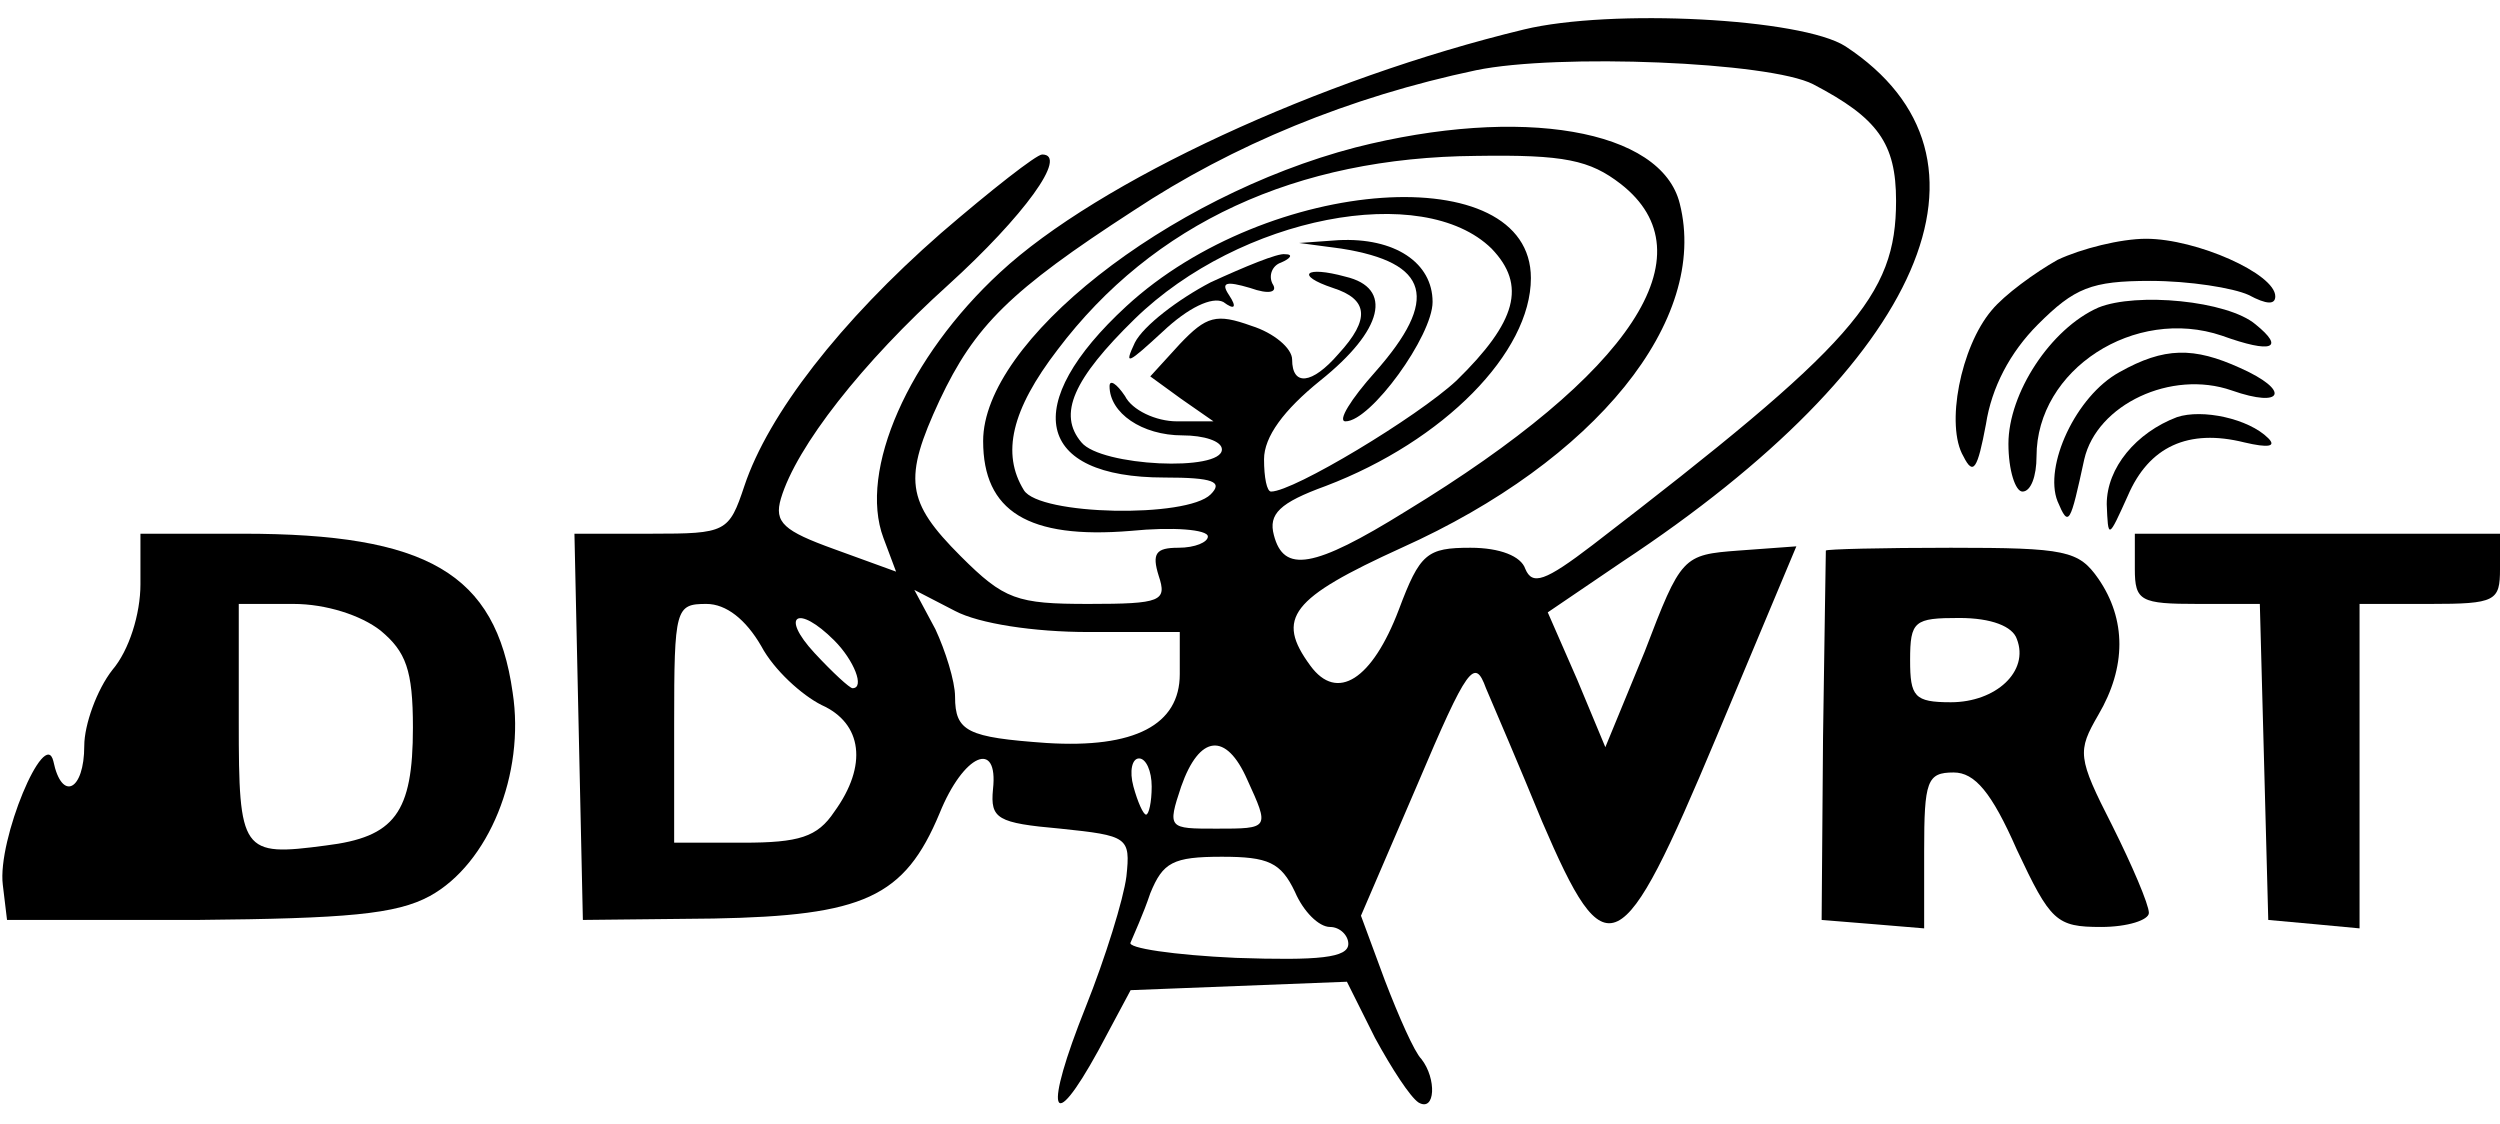
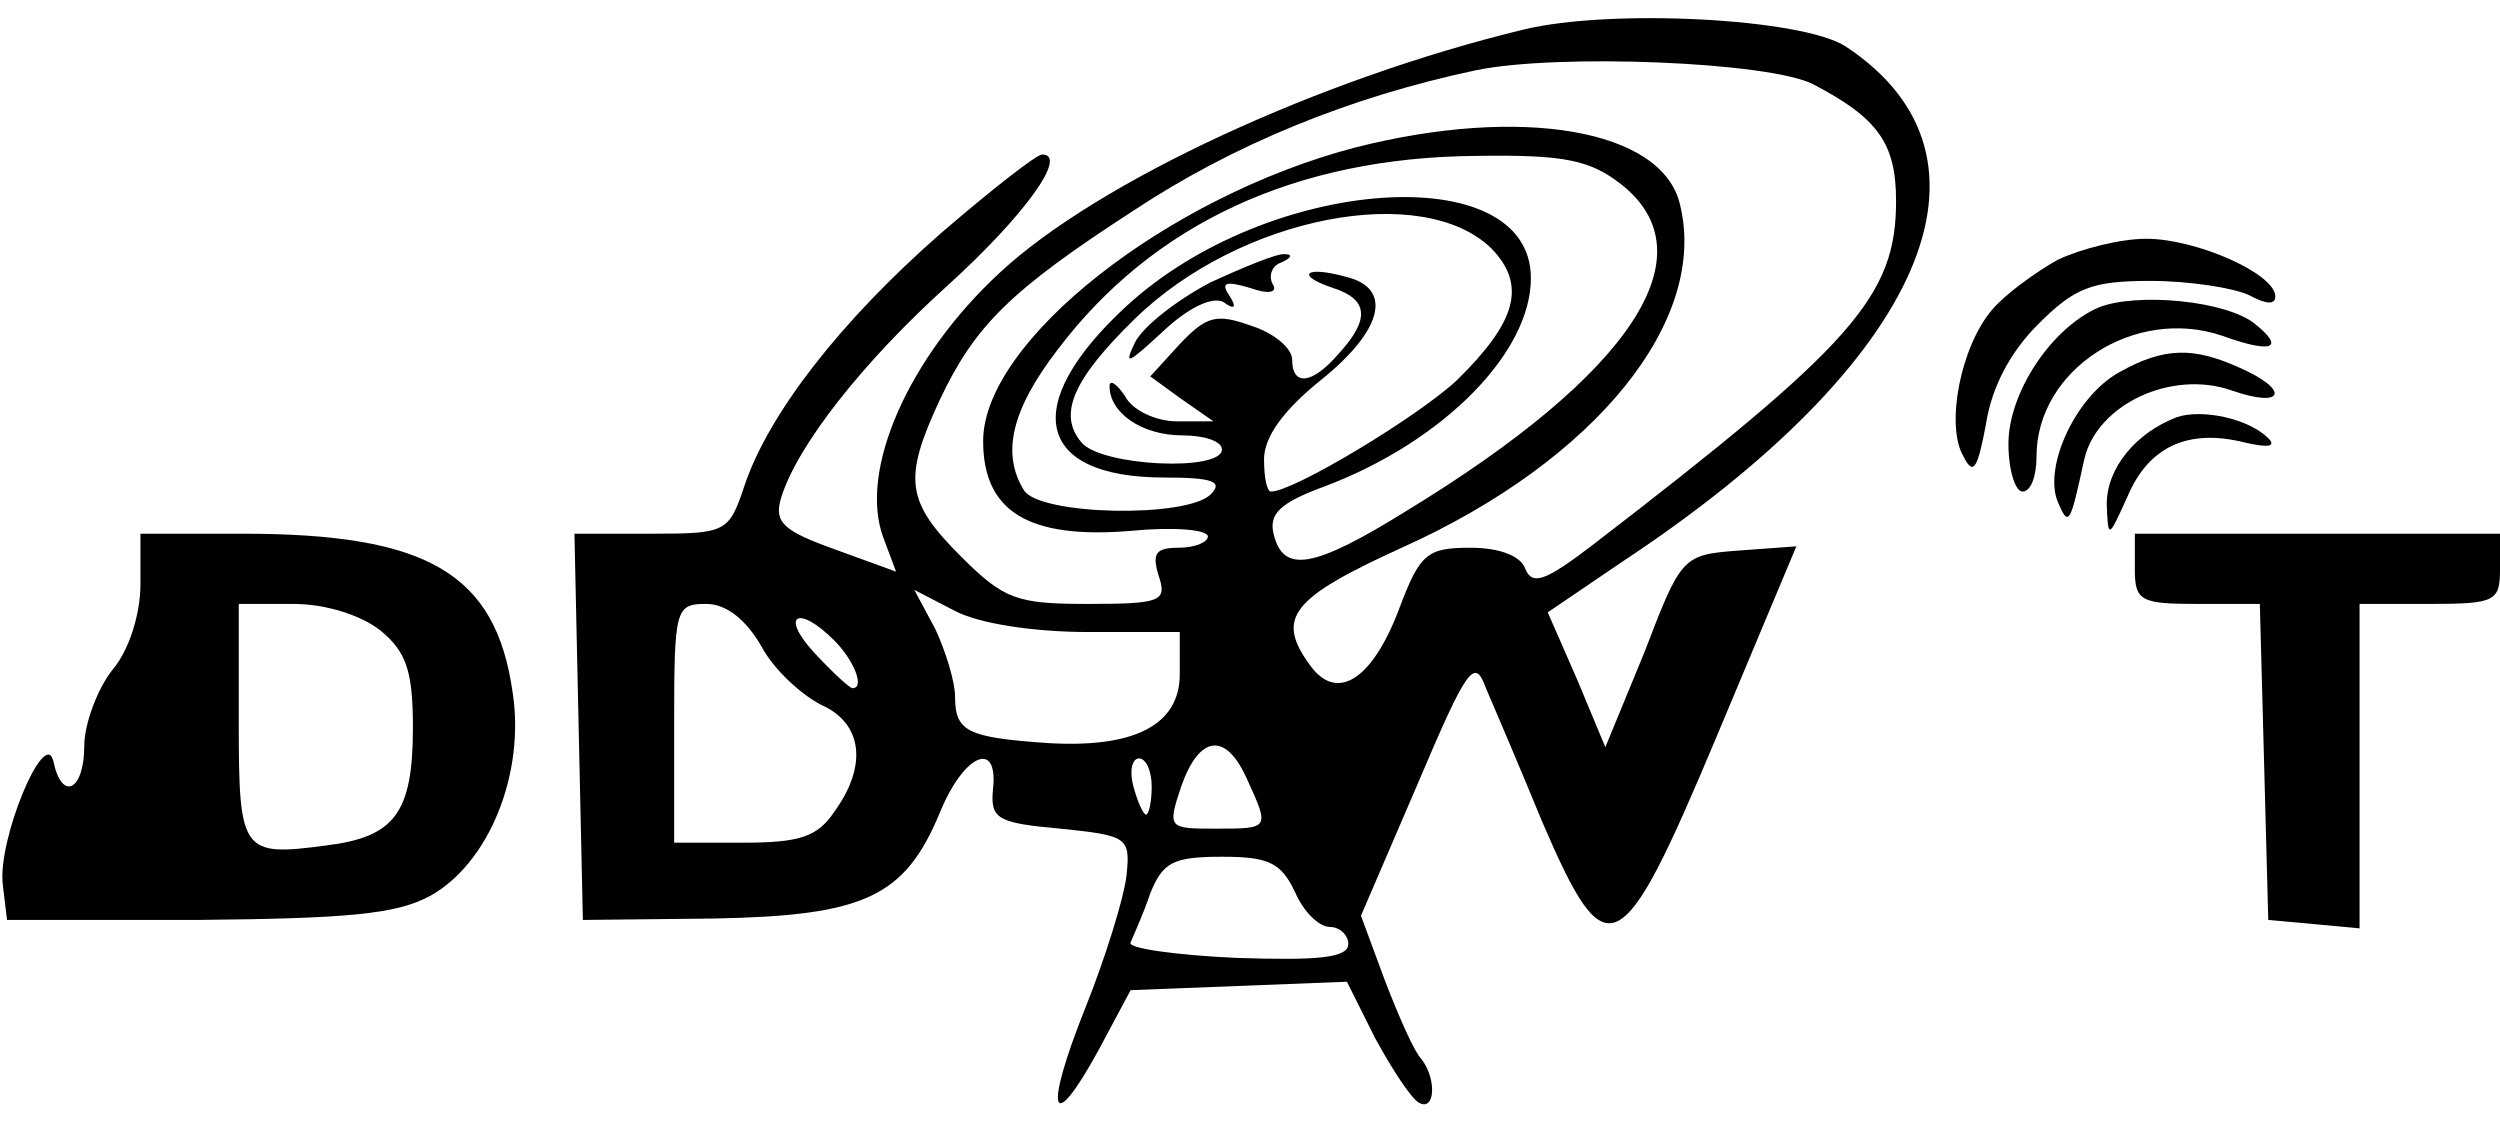
<svg xmlns="http://www.w3.org/2000/svg" version="1.0" width="178pt" height="80pt" viewBox="0 0 178 80" preserveAspectRatio="xMidYMid meet">
  <g transform="translate(0,80) scale(0.1,-0.1)" stroke="none">
    <path d="M1085 779 c-145 -35 -303 -108 -373 -173 -65 -60 -101 -141 -83 -189 l9 -24 -44 16 c-36 13 -43 19 -38 36 11 37 58 97 119 152 54 49 86 93 67 93 -4 0 -36 -25 -72 -56 -72 -63 -123 -129 -140 -180 -11 -33 -13 -34 -66 -34 l-55 0 3 -138 3 -137 93 1 c107 2 136 15 161 75 17 42 42 53 38 17 -2 -21 3 -24 48 -28 48 -5 50 -6 47 -34 -2 -16 -15 -58 -29 -93 -30 -75 -25 -93 9 -31 l23 43 77 3 77 3 20 -40 c12 -22 25 -42 31 -46 12 -7 13 17 2 31 -5 5 -16 30 -26 56 l-17 46 40 93 c36 85 41 91 49 69 6 -14 24 -56 40 -95 46 -107 56 -102 124 60 l57 136 -41 -3 c-40 -3 -41 -4 -67 -72 l-28 -68 -20 48 -21 48 53 36 c215 142 279 288 159 367 -31 20 -167 27 -229 12z m206 -39 c46 -24 59 -42 59 -83 0 -68 -30 -102 -216 -245 -34 -26 -43 -29 -48 -17 -3 9 -18 15 -39 15 -31 0 -36 -4 -51 -44 -19 -50 -44 -66 -63 -40 -25 34 -14 48 65 84 138 62 219 162 198 245 -13 53 -113 70 -231 40 -134 -35 -265 -138 -265 -209 0 -50 32 -70 105 -64 30 3 55 1 55 -4 0 -4 -9 -8 -21 -8 -16 0 -19 -4 -14 -20 6 -18 2 -20 -50 -20 -51 0 -60 3 -91 34 -39 39 -41 55 -15 111 25 53 50 78 138 135 71 47 154 81 244 100 58 12 209 6 240 -10z m-137 -71 c64 -50 8 -135 -153 -233 -66 -41 -87 -44 -94 -17 -4 15 4 23 37 35 84 32 146 95 146 148 0 86 -187 73 -288 -20 -76 -70 -65 -122 27 -122 35 0 42 -3 33 -12 -17 -17 -122 -15 -133 3 -16 26 -9 57 24 100 68 90 170 137 298 138 63 1 81 -3 103 -20z m-92 -46 c25 -26 18 -52 -25 -94 -28 -26 -116 -79 -132 -79 -3 0 -5 10 -5 23 0 16 14 35 40 56 45 36 52 66 18 74 -29 8 -36 1 -9 -8 25 -8 27 -22 4 -47 -19 -22 -33 -23 -33 -4 0 8 -13 19 -29 24 -25 9 -32 7 -51 -13 l-21 -23 22 -16 23 -16 -26 0 c-15 0 -32 8 -37 18 -6 9 -11 12 -11 7 0 -19 23 -35 52 -35 15 0 28 -4 28 -10 0 -16 -86 -12 -100 5 -17 20 -6 45 38 88 75 73 205 98 254 50z m-287 -273 l65 0 0 -30 c0 -36 -32 -53 -95 -49 -56 4 -65 8 -65 33 0 11 -7 33 -14 48 l-15 28 29 -15 c17 -9 56 -15 95 -15z m-233 -10 c9 -17 29 -35 43 -42 29 -13 33 -43 9 -76 -12 -18 -25 -22 -65 -22 l-49 0 0 85 c0 82 1 85 23 85 14 0 28 -11 39 -30z m52 4 c14 -14 22 -34 13 -34 -2 0 -14 11 -27 25 -25 27 -12 35 14 9z m294 -99 c16 -35 16 -35 -22 -35 -34 0 -35 0 -25 30 13 37 32 39 47 5z m-68 -5 c0 -11 -2 -20 -4 -20 -2 0 -6 9 -9 20 -3 11 -1 20 4 20 5 0 9 -9 9 -20z m102 -75 c6 -14 17 -25 25 -25 7 0 13 -6 13 -12 0 -10 -21 -12 -80 -10 -44 2 -78 7 -75 11 2 5 9 20 14 35 9 22 16 26 51 26 33 0 42 -4 52 -25z" />
-     <path d="M955 623 c63 -10 70 -36 24 -88 -17 -19 -27 -35 -21 -35 18 0 62 61 62 85 0 28 -27 46 -67 44 l-28 -2 30 -4z" />
    <path d="M862 599 c-23 -12 -48 -31 -54 -43 -8 -17 -5 -15 20 8 18 17 35 25 43 21 8 -6 10 -4 4 5 -6 9 -2 10 15 5 14 -5 20 -3 16 3 -3 6 0 13 6 15 7 3 9 6 3 6 -5 1 -29 -9 -53 -20z" />
    <path d="M1465 615 c-16 -9 -38 -25 -47 -36 -22 -26 -33 -82 -20 -104 7 -14 10 -9 16 23 4 26 17 51 37 71 26 26 38 31 80 31 28 0 59 -5 70 -10 13 -7 19 -7 19 -1 0 16 -56 41 -92 41 -18 0 -46 -7 -63 -15z" />
    <path d="M1494 581 c-34 -15 -64 -61 -64 -97 0 -19 5 -34 10 -34 6 0 10 11 10 25 0 62 70 107 132 86 36 -13 45 -9 24 8 -20 17 -85 23 -112 12z" />
    <path d="M1509 535 c-31 -17 -54 -67 -44 -92 8 -19 9 -16 19 30 9 39 62 64 105 49 37 -13 42 0 6 16 -33 15 -54 15 -86 -3z" />
    <path d="M1550 503 c-29 -11 -50 -36 -50 -62 1 -25 1 -25 15 6 15 35 43 48 83 38 17 -4 23 -3 17 3 -14 14 -47 21 -65 15z" />
    <path d="M100 384 c0 -21 -8 -47 -20 -61 -11 -14 -20 -39 -20 -54 0 -32 -16 -40 -22 -11 -6 25 -40 -56 -36 -88 l3 -25 135 0 c107 1 142 4 166 17 42 23 68 87 59 145 -12 85 -61 113 -192 113 l-73 0 0 -36z m171 -33 c18 -15 23 -28 23 -69 0 -61 -13 -78 -62 -84 -60 -8 -62 -5 -62 88 l0 84 39 0 c23 0 48 -8 62 -19z" />
    <path d="M1520 395 c0 -23 4 -25 45 -25 l44 0 3 -112 3 -113 33 -3 32 -3 0 115 0 116 50 0 c47 0 50 2 50 25 l0 25 -130 0 -130 0 0 -25z" />
-     <path d="M1300 408 c0 -2 -1 -61 -2 -133 l-1 -130 37 -3 36 -3 0 55 c0 50 2 56 21 56 15 0 27 -14 45 -55 24 -51 28 -55 60 -55 19 0 34 5 34 10 0 6 -12 34 -26 62 -25 49 -25 53 -10 79 20 34 20 68 0 97 -14 20 -23 22 -105 22 -49 0 -89 -1 -89 -2z m136 -63 c9 -23 -15 -45 -47 -45 -26 0 -29 4 -29 30 0 28 3 30 35 30 23 0 38 -6 41 -15z" />
  </g>
</svg>